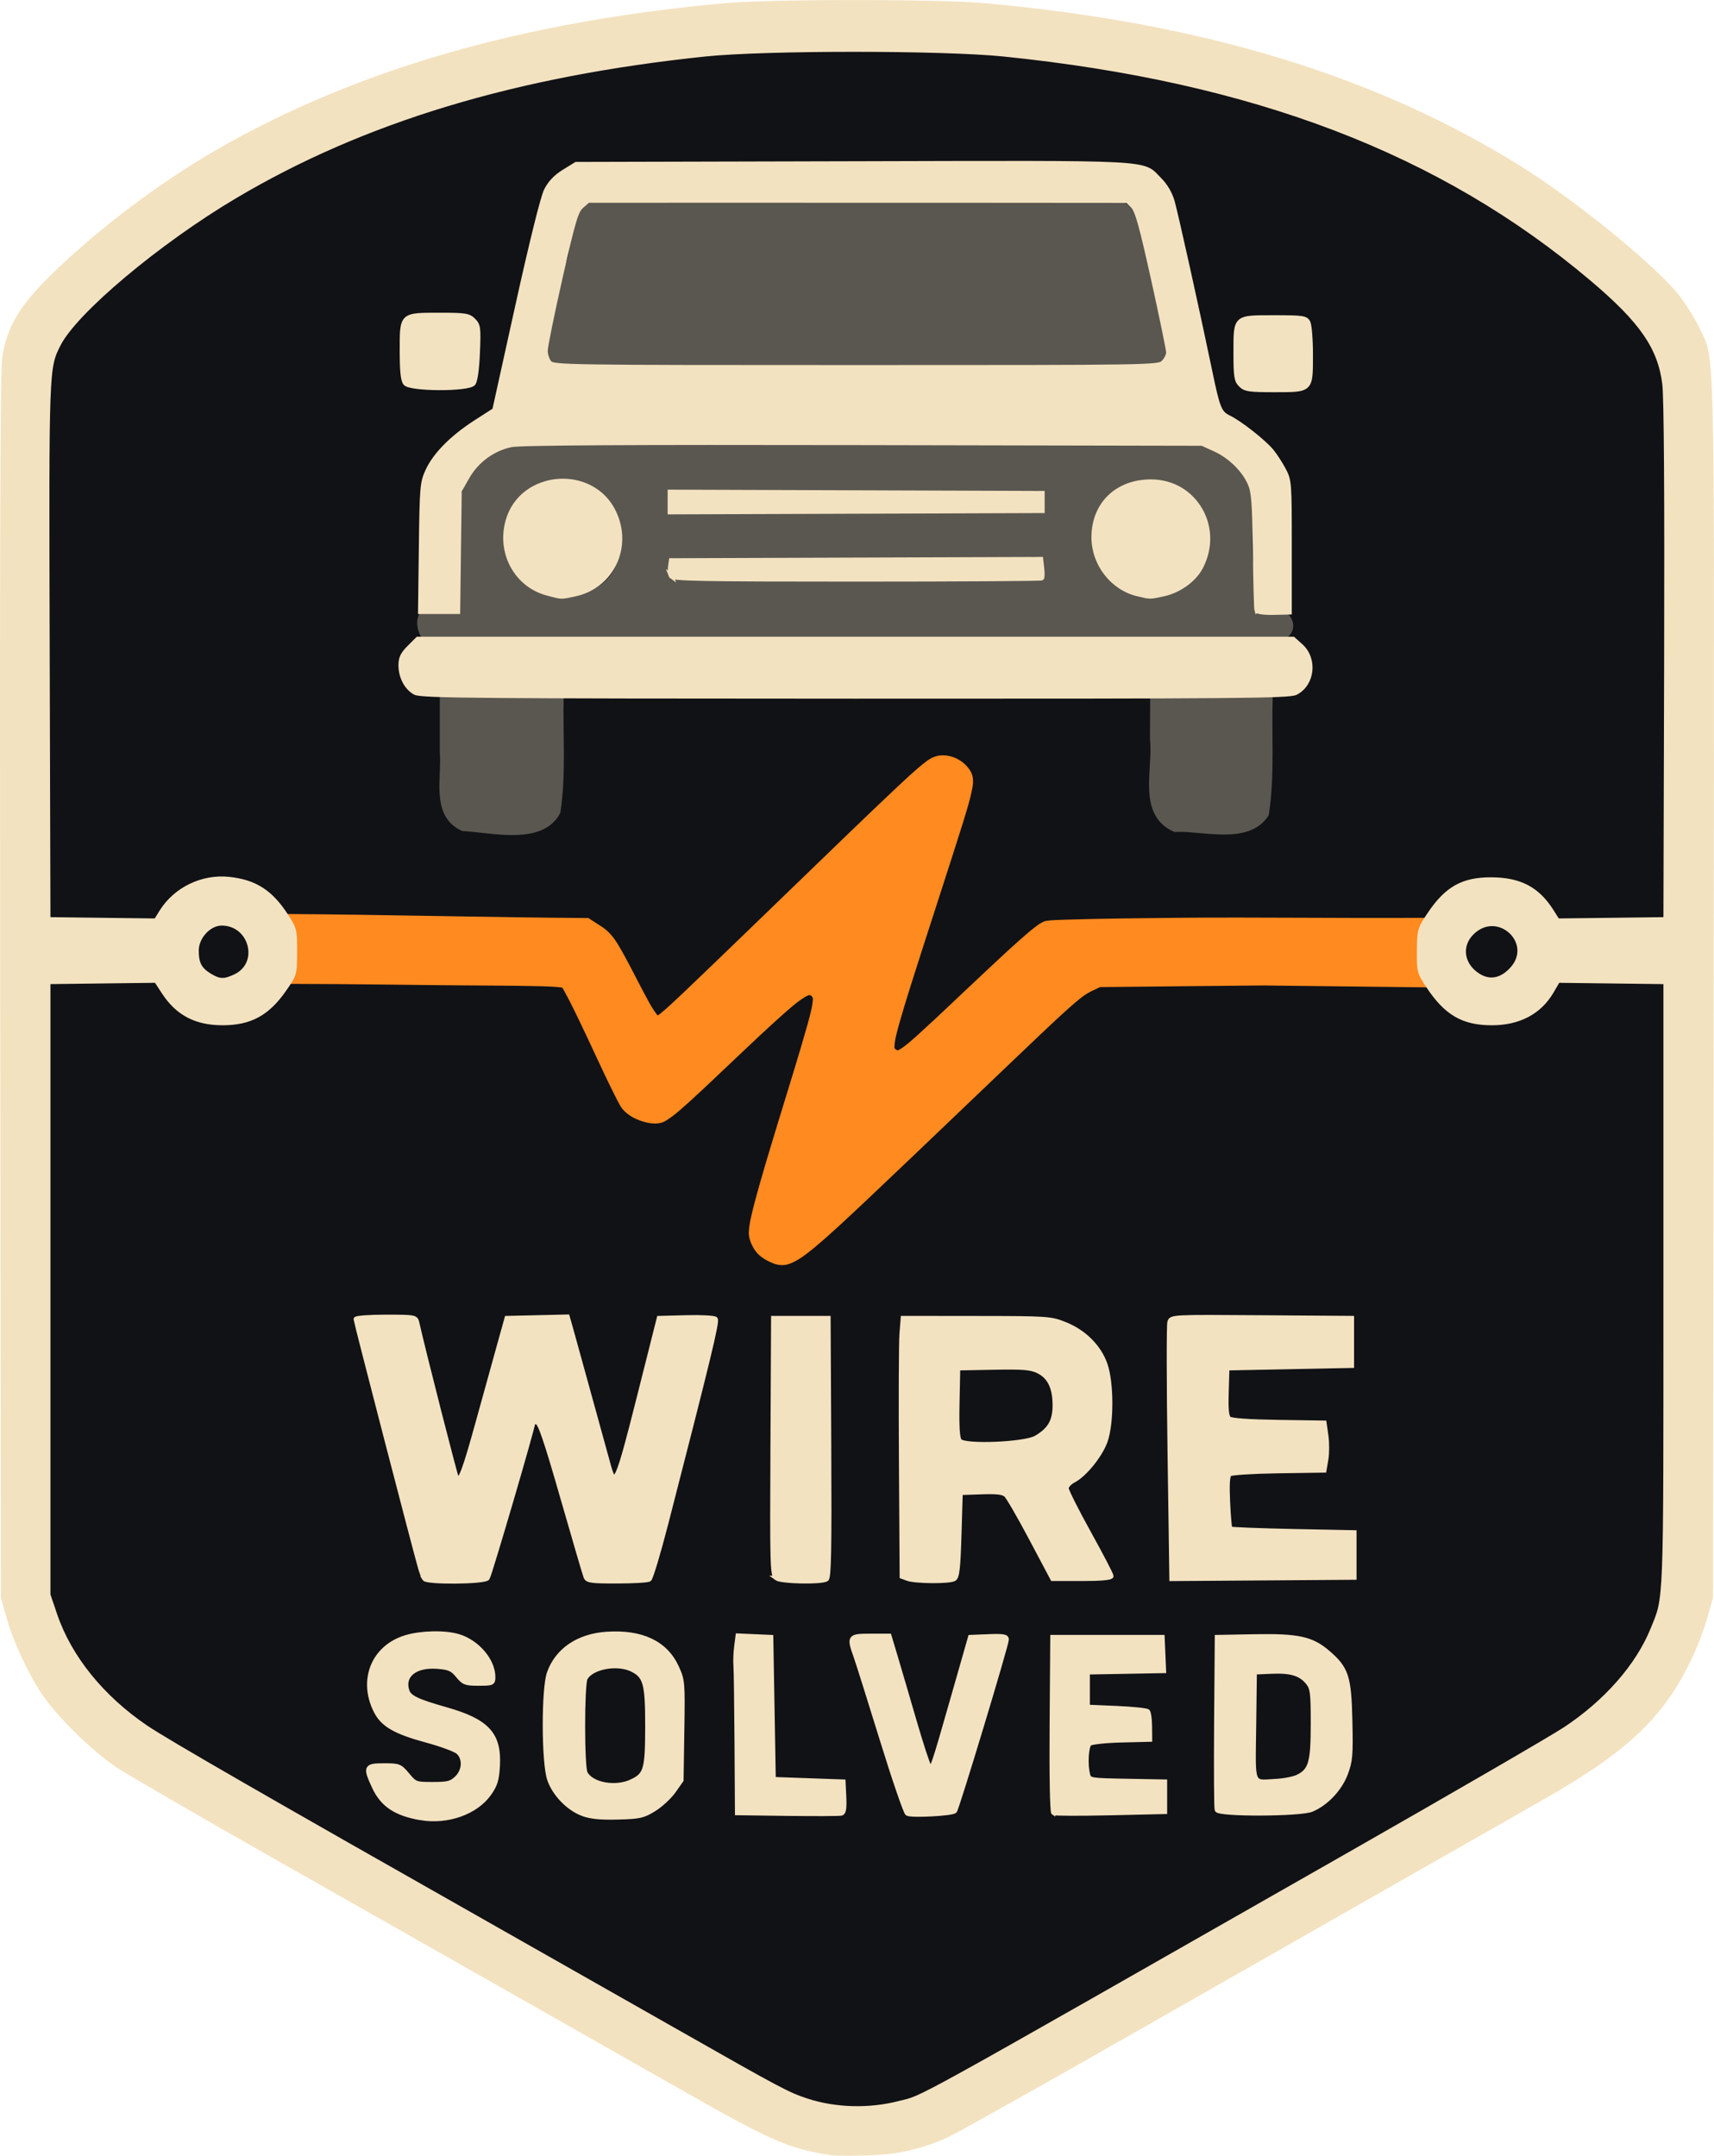
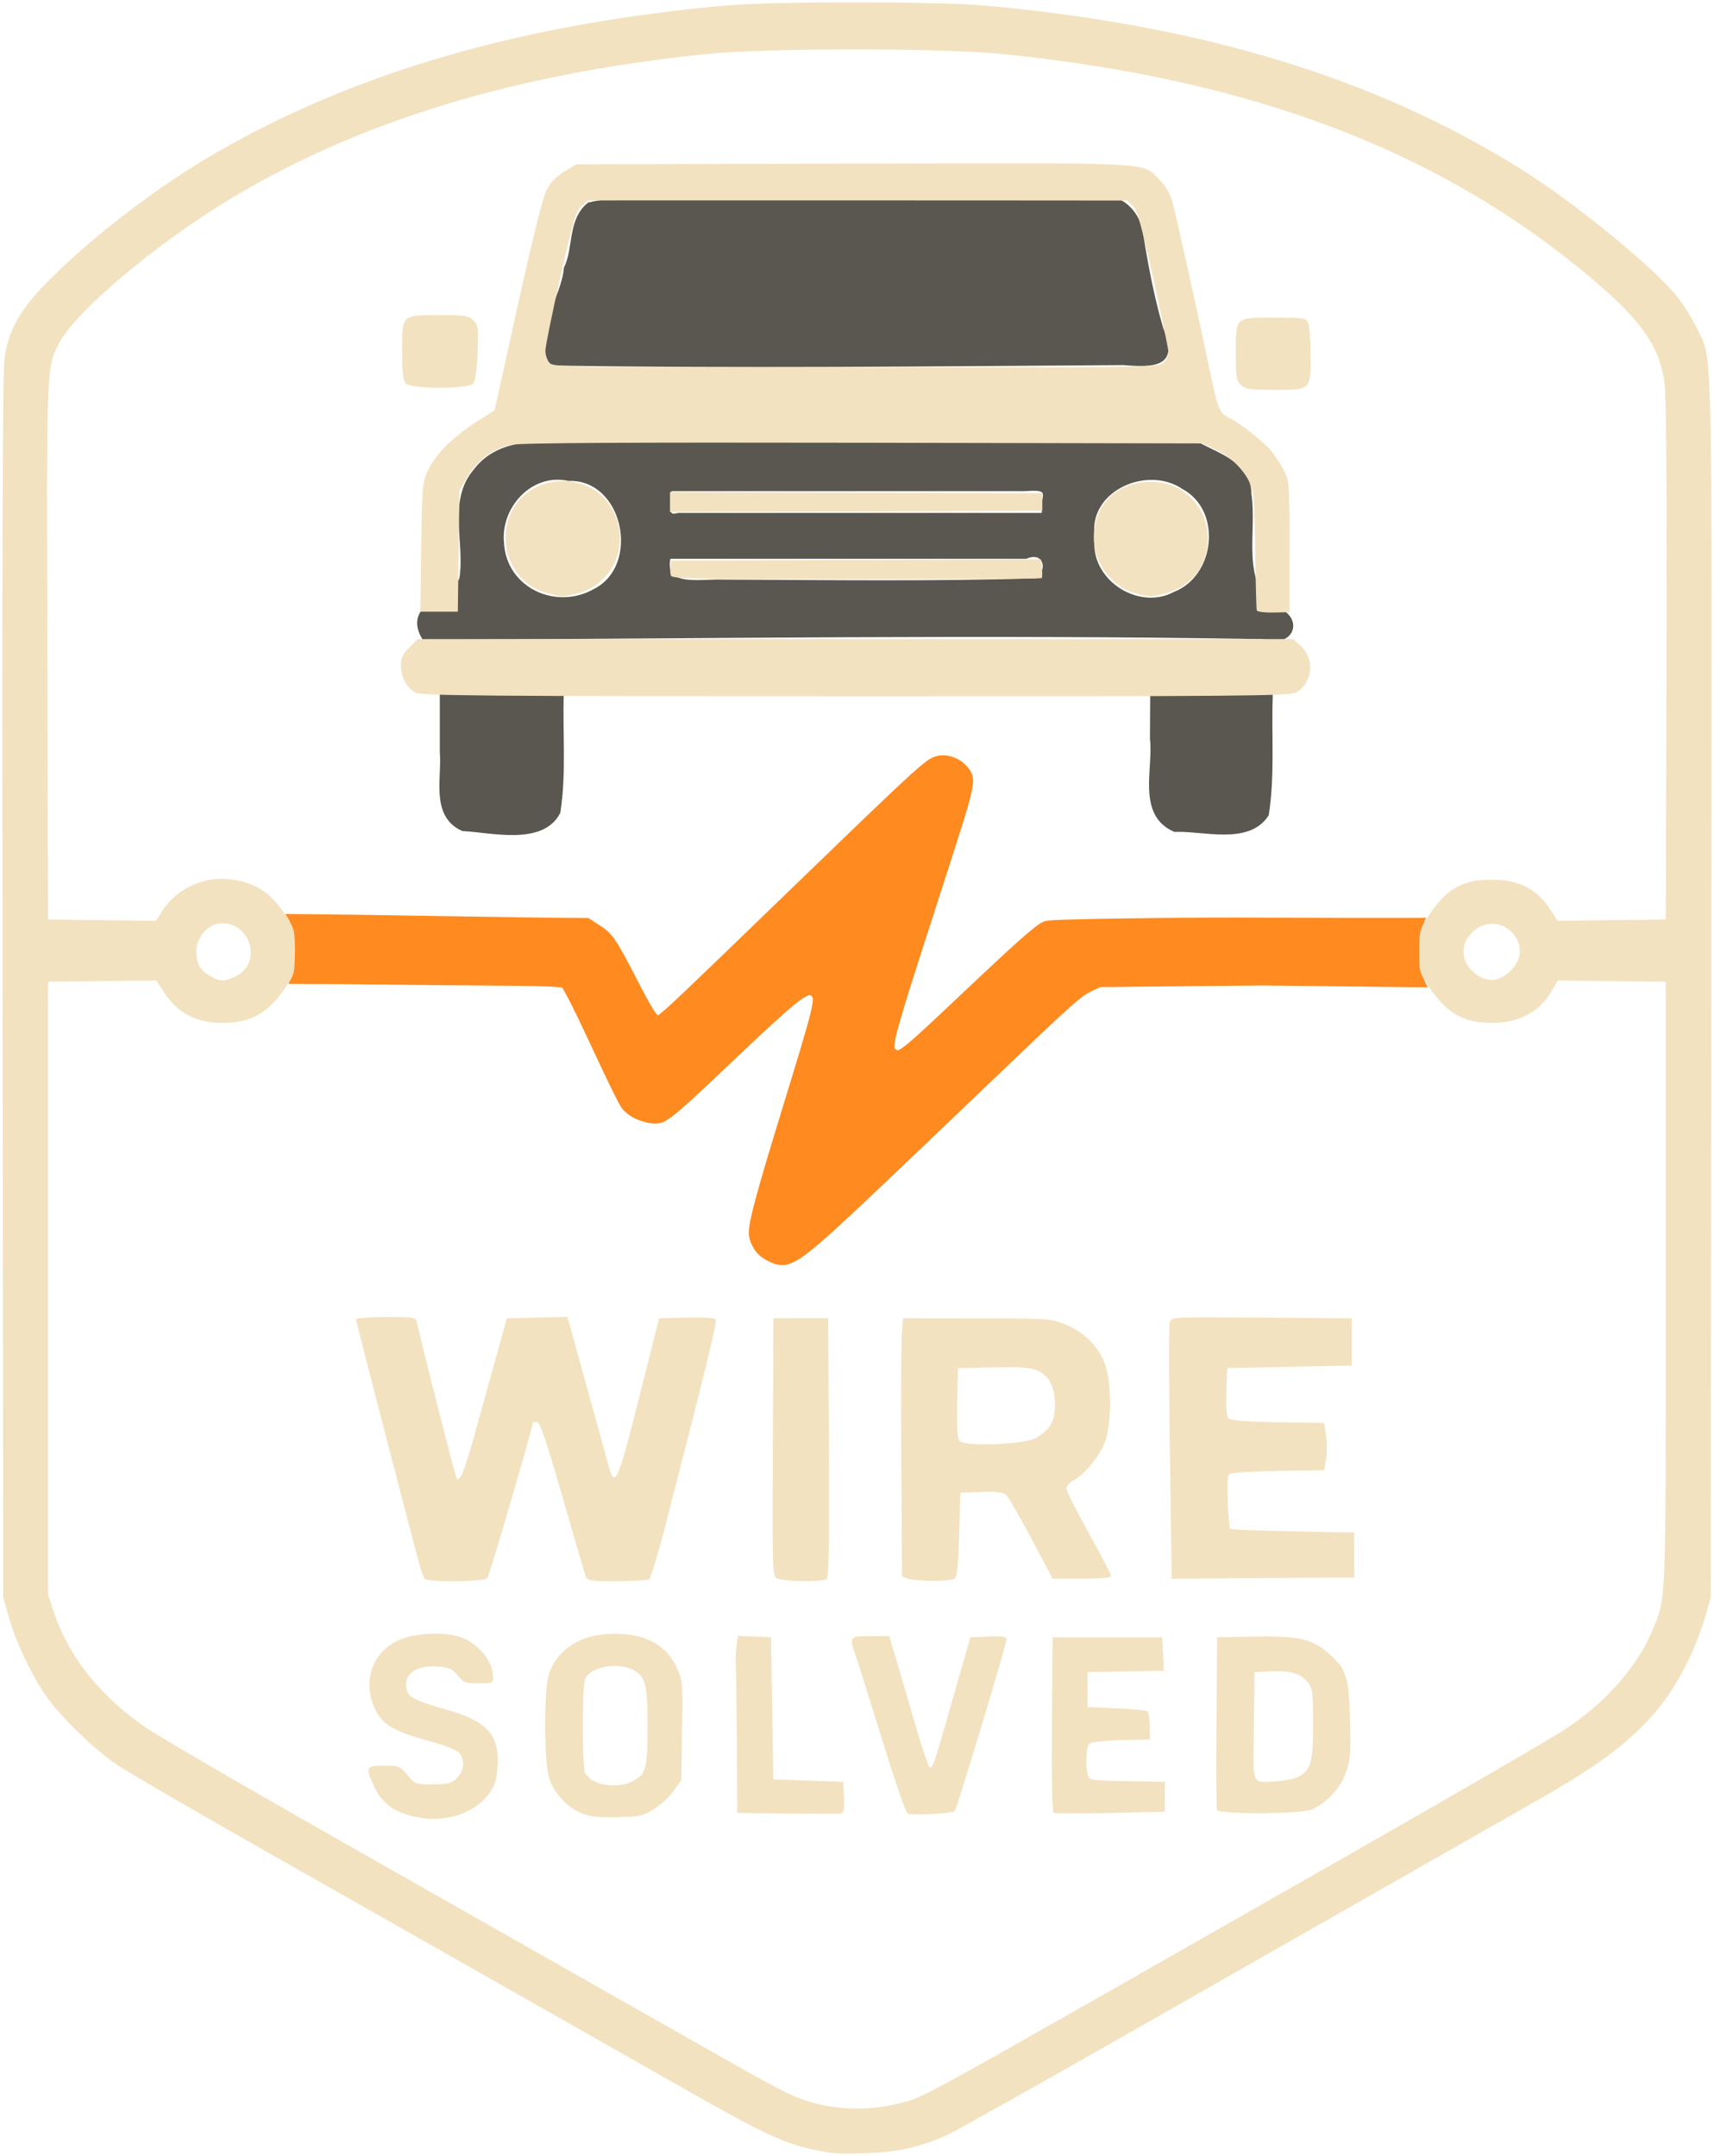
<svg xmlns="http://www.w3.org/2000/svg" xmlns:ns1="http://www.inkscape.org/namespaces/inkscape" xmlns:ns2="http://sodipodi.sourceforge.net/DTD/sodipodi-0.dtd" width="181.938mm" height="228.854mm" viewBox="0 0 181.938 228.854" version="1.1" id="svg1" xml:space="preserve" ns1:version="1.4.2 (f4327f4, 2025-05-13)" ns2:docname="logo.svg">
  <ns2:namedview id="namedview1" pagecolor="#ffffff" bordercolor="#000000" borderopacity="0.25" ns1:showpageshadow="2" ns1:pageopacity="0.0" ns1:pagecheckerboard="0" ns1:deskcolor="#d1d1d1" ns1:document-units="mm" ns1:zoom="0.43125" ns1:cx="90.434782" ns1:cy="377.97101" ns1:window-width="1440" ns1:window-height="890" ns1:window-x="-6" ns1:window-y="-6" ns1:window-maximized="1" ns1:current-layer="layer1" />
  <defs id="defs1" />
  <g ns1:label="Layer 1" ns1:groupmode="layer" id="layer1" transform="translate(-14.037,-38.851)">
    <g id="g34" style="display:inline" ns1:label="Logo">
      <path style="baseline-shift:baseline;display:none;overflow:visible;opacity:1;vector-effect:none;fill:#a85f3a;fill-opacity:1;enable-background:accumulate;stop-color:#000000" d="m 102.222,267.392 c -4.486,-0.721 -6.19,-1.469 -15.836,-6.956 -4.532,-2.578 -12.765,-7.254 -18.295,-10.391 -5.53,-3.137 -16.722,-9.486 -24.871,-14.11 -8.149,-4.623 -15.71,-9.013 -16.801,-9.754 -2.475,-1.682 -6.174,-5.314 -7.649,-7.511 -1.532,-2.282 -3.075,-5.59 -3.791,-8.124 l -0.598,-2.117 -0.075,-64.955 c -0.054,-47.492 0.006,-65.44 0.225,-66.76 0.513,-3.088 1.775,-5.211 4.979,-8.383 4.778,-4.729 11.526,-9.846 17.6,-13.344 14.788,-8.517 32.478,-13.621 53.867,-15.545 5.027,-0.452 22.674,-0.451 27.649,0.002 23.018,2.094 41.281,7.653 56.71,17.262 5.899,3.674 14.552,10.757 16.848,13.791 0.695,0.919 1.607,2.396 2.025,3.283 1.65,3.497 1.559,-0.838 1.482,70.027 l -0.07,64.621 -0.598,2.117 c -0.329,1.164 -1.065,3.094 -1.636,4.288 -2.956,6.184 -6.704,9.742 -15.626,14.833 -2.547,1.453 -8.976,5.115 -14.287,8.136 -5.312,3.022 -18.111,10.319 -28.443,16.216 -10.332,5.897 -19.52,11.056 -20.419,11.465 -2.83,1.288 -5.248,1.837 -8.553,1.941 -1.673,0.052 -3.4,0.038 -3.836,-0.032 z" id="path156" ns1:label="Badge Background - Rust" ns2:insensitive="true" />
      <path style="baseline-shift:baseline;display:none;overflow:visible;opacity:1;vector-effect:none;fill:#4c5a3f;fill-opacity:1;enable-background:accumulate;stop-color:#000000" d="m 102.222,267.392 c -4.486,-0.721 -6.19,-1.469 -15.836,-6.956 -4.532,-2.578 -12.765,-7.254 -18.295,-10.391 -5.53,-3.137 -16.722,-9.486 -24.871,-14.11 -8.149,-4.623 -15.71,-9.013 -16.801,-9.754 -2.475,-1.682 -6.174,-5.314 -7.649,-7.511 -1.532,-2.282 -3.075,-5.59 -3.791,-8.124 l -0.598,-2.117 -0.075,-64.955 c -0.054,-47.492 0.006,-65.44 0.225,-66.76 0.513,-3.088 1.775,-5.211 4.979,-8.383 4.778,-4.729 11.526,-9.846 17.6,-13.344 14.788,-8.517 32.478,-13.621 53.867,-15.545 5.027,-0.452 22.674,-0.451 27.649,0.002 23.018,2.094 41.281,7.653 56.71,17.262 5.899,3.674 14.552,10.757 16.848,13.791 0.695,0.919 1.607,2.396 2.025,3.283 1.65,3.497 1.559,-0.838 1.482,70.027 l -0.07,64.621 -0.598,2.117 c -0.329,1.164 -1.065,3.094 -1.636,4.288 -2.956,6.184 -6.704,9.742 -15.626,14.833 -2.547,1.453 -8.976,5.115 -14.287,8.136 -5.312,3.022 -18.111,10.319 -28.443,16.216 -10.332,5.897 -19.52,11.056 -20.419,11.465 -2.83,1.288 -5.248,1.837 -8.553,1.941 -1.673,0.052 -3.4,0.038 -3.836,-0.032 z" id="path144" ns1:label="Badge Background - Green" ns2:insensitive="true" />
-       <path style="baseline-shift:baseline;display:inline;overflow:visible;opacity:1;vector-effect:none;fill:#111216;fill-opacity:1;enable-background:accumulate;stop-color:#000000" d="m 102.222,267.392 c -4.486,-0.721 -6.19,-1.469 -15.836,-6.956 -4.532,-2.578 -12.765,-7.254 -18.295,-10.391 -5.53,-3.137 -16.722,-9.486 -24.871,-14.11 -8.149,-4.623 -15.71,-9.013 -16.801,-9.754 -2.475,-1.682 -6.174,-5.314 -7.649,-7.511 -1.532,-2.282 -3.075,-5.59 -3.791,-8.124 l -0.598,-2.117 -0.075,-64.955 c -0.054,-47.492 0.006,-65.44 0.225,-66.76 0.513,-3.088 1.775,-5.211 4.979,-8.383 4.778,-4.729 11.526,-9.846 17.6,-13.344 14.788,-8.517 32.478,-13.621 53.867,-15.545 5.027,-0.452 22.674,-0.451 27.649,0.002 23.018,2.094 41.281,7.653 56.71,17.262 5.899,3.674 14.552,10.757 16.848,13.791 0.695,0.919 1.607,2.396 2.025,3.283 1.65,3.497 1.559,-0.838 1.482,70.027 l -0.07,64.621 -0.598,2.117 c -0.329,1.164 -1.065,3.094 -1.636,4.288 -2.956,6.184 -6.704,9.742 -15.626,14.833 -2.547,1.453 -8.976,5.115 -14.287,8.136 -5.312,3.022 -18.111,10.319 -28.443,16.216 -10.332,5.897 -19.52,11.056 -20.419,11.465 -2.83,1.288 -5.248,1.837 -8.553,1.941 -1.673,0.052 -3.4,0.038 -3.836,-0.032 z" id="path116" ns1:label="Badge Background - Charcoal" ns2:insensitive="true" />
-       <path id="path155" style="display:none;fill:#111216;fill-opacity:1;stroke:#111216;stroke-width:0.714;stroke-dasharray:none;stroke-opacity:1" d="m 131.08,60.011 c -0.298,0.02 -0.605,0.082 -0.916,0.191 -15.214,0.184 -30.43,0.206 -45.645,0.199 -2.618,0.165 -5.362,-0.353 -7.896,0.285 -1.983,1.638 -1.342,4.554 -2.379,6.688 -0.288,3.245 -3.245,6.662 -1.883,9.915 20.081,0.336 40.856,0.09 60.938,-0.039 4.41,0.403 5.101,-0.414 3.87,-3.469 -0.956,-3.255 -1.58,-6.576 -2.124,-9.921 -0.18,-2.089 -1.876,-3.991 -3.965,-3.849 z M 76.627,85.975 c -4.068,0.309 -9.178,-0.802 -12.013,2.929 -2.765,3.217 -0.805,7.678 -1.476,11.463 -0.997,2.286 -5.94,2.608 -4.03,6.048 29.672,-0.127 59.346,-0.571 89.017,-0.074 3.004,1.058 4.048,-1.935 0.979,-2.839 -3.755,-2.919 -1.975,-8.123 -2.586,-12.152 0.026,-2.995 -3.02,-3.975 -5.211,-5.116 -4.663,-0.243 -9.433,-0.034 -14.138,-0.104 -16.849,0.117 -33.695,-0.258 -50.543,-0.153 z m -3.723,3.455 c 0.487,-0.029 0.99,0.006 1.502,0.116 6.134,-0.17 8.129,9.372 2.91,12.111 -4.294,2.481 -9.892,-0.12 -10.141,-5.202 -0.32,-3.446 2.319,-6.822 5.729,-7.025 z m 63.475,0.01 c 1.171,0.017 2.335,0.334 3.335,1.006 4.525,2.442 3.727,9.755 -0.929,11.573 -4.06,2.15 -9.493,-1.465 -8.898,-6.093 -0.602,-3.889 2.978,-6.538 6.493,-6.486 z m -12.522,1.154 c 0.879,0.01 1.534,0.244 1.115,1.552 v 1.512 H 86.056 c -1.942,0.552 -0.882,-1.899 -1.148,-3.024 h 37.31 c 0.505,0.028 1.113,-0.046 1.64,-0.04 z m -0.028,7.03 c 1.454,0.049 1.749,2.042 0.293,2.977 -11.061,0.336 -22.139,0.179 -33.205,0.137 -2.484,-0.134 -6.979,0.979 -6.01,-2.922 H 122.906 c 0.345,-0.143 0.654,-0.201 0.923,-0.192 z M 61.079,112.582 v 6.094 c 0.24,2.733 -0.985,6.638 2.126,8.048 2.979,0.144 8.267,1.53 9.964,-1.693 0.629,-4.108 0.233,-8.301 0.346,-12.448 z m 75.406,0.003 -0.027,4.666 c 0.384,3.188 -1.385,7.923 2.307,9.557 h 5.2e-4 c 3.001,-0.124 7.697,1.383 9.603,-1.543 0.641,-4.133 0.27,-8.361 0.406,-12.538 -4.096,-0.047 -8.193,-0.095 -12.289,-0.142 z" ns1:label="Truck Background - Charcoal" ns2:insensitive="true" />
      <path id="path152" style="display:inline;fill:#5a5750;fill-opacity:1;stroke:#5a5750;stroke-width:0.714;stroke-dasharray:none;stroke-opacity:1" d="m 131.08,60.011 c -0.298,0.02 -0.605,0.082 -0.916,0.191 -15.214,0.184 -30.43,0.206 -45.645,0.199 -2.618,0.165 -5.362,-0.353 -7.896,0.285 -1.983,1.638 -1.342,4.554 -2.379,6.688 -0.288,3.245 -3.245,6.662 -1.883,9.915 20.081,0.336 40.856,0.09 60.938,-0.039 4.41,0.403 5.101,-0.414 3.87,-3.469 -0.956,-3.255 -1.58,-6.576 -2.124,-9.921 -0.18,-2.089 -1.876,-3.991 -3.965,-3.849 z M 76.627,85.975 c -4.068,0.309 -9.178,-0.802 -12.013,2.929 -2.765,3.217 -0.805,7.678 -1.476,11.463 -0.997,2.286 -5.94,2.608 -4.03,6.048 29.672,-0.127 59.346,-0.571 89.017,-0.074 3.004,1.058 4.048,-1.935 0.979,-2.839 -3.755,-2.919 -1.975,-8.123 -2.586,-12.152 0.026,-2.995 -3.02,-3.975 -5.211,-5.116 -4.663,-0.243 -9.433,-0.034 -14.138,-0.104 -16.849,0.117 -33.695,-0.258 -50.543,-0.153 z m -3.723,3.455 c 0.487,-0.029 0.99,0.006 1.502,0.116 6.134,-0.17 8.129,9.372 2.91,12.111 -4.294,2.481 -9.892,-0.12 -10.141,-5.202 -0.32,-3.446 2.319,-6.822 5.729,-7.025 z m 63.475,0.01 c 1.171,0.017 2.335,0.334 3.335,1.006 4.525,2.442 3.727,9.755 -0.929,11.573 -4.06,2.15 -9.493,-1.465 -8.898,-6.093 -0.602,-3.889 2.978,-6.538 6.493,-6.486 z m -12.522,1.154 c 0.879,0.01 1.534,0.244 1.115,1.552 v 1.512 H 86.056 c -1.942,0.552 -0.882,-1.899 -1.148,-3.024 h 37.31 c 0.505,0.028 1.113,-0.046 1.64,-0.04 z m -0.028,7.03 c 1.454,0.049 1.749,2.042 0.293,2.977 -11.061,0.336 -22.139,0.179 -33.205,0.137 -2.484,-0.134 -6.979,0.979 -6.01,-2.922 H 122.906 c 0.345,-0.143 0.654,-0.201 0.923,-0.192 z M 61.079,112.582 v 6.094 c 0.24,2.733 -0.985,6.638 2.126,8.048 2.979,0.144 8.267,1.53 9.964,-1.693 0.629,-4.108 0.233,-8.301 0.346,-12.448 z m 75.406,0.003 -0.027,4.666 c 0.384,3.188 -1.385,7.923 2.307,9.557 h 5.2e-4 c 3.001,-0.124 7.697,1.383 9.603,-1.543 0.641,-4.133 0.27,-8.361 0.406,-12.538 -4.096,-0.047 -8.193,-0.095 -12.289,-0.142 z" ns1:label="Truck Background - Lighter" ns2:insensitive="true" />
      <path id="path40" style="display:inline;fill:#ff8a1f;fill-opacity:1;stroke-width:0.249;stroke-dasharray:none" ns1:label="Orange Fill" d="m 114.09,119.035 c -0.636,-0.007 -1.238,0.263 -1.732,0.648 -1.154,0.88 -2.194,1.896 -3.258,2.88 -3.287,3.099 -6.524,6.25 -9.776,9.386 -4.221,4.072 -8.423,8.164 -12.668,12.212 -0.854,0.796 -1.684,1.622 -2.596,2.351 -0.107,0.095 -0.243,0.189 -0.321,0.009 -0.594,-0.782 -1.019,-1.674 -1.488,-2.532 -0.881,-1.658 -1.693,-3.356 -2.67,-4.961 -0.43,-0.706 -0.974,-1.356 -1.677,-1.804 -0.469,-0.31 -0.943,-0.611 -1.415,-0.916 -10.539,-0.064 -21.646,-0.365 -32.185,-0.428 1.41,1.807 1.245,5.449 0.354,7.419 7.249,0.006 14.711,0.151 21.961,0.182 1.627,0.013 3.254,0.023 4.881,0.068 0.695,0.027 1.438,0.037 2.145,0.132 0.153,0.022 0.178,0.233 0.269,0.34 0.521,0.939 0.995,1.91 1.46,2.861 1.287,2.659 2.481,5.363 3.801,8.005 0.298,0.561 0.545,1.156 0.917,1.674 0.658,0.783 1.633,1.235 2.613,1.463 0.677,0.14 1.442,0.181 2.044,-0.217 0.968,-0.608 1.797,-1.405 2.65,-2.16 3.284,-3.016 6.449,-6.161 9.775,-9.133 0.739,-0.64 1.487,-1.328 2.339,-1.841 0.17,-0.073 0.371,-0.24 0.562,-0.155 0.176,0.094 0.275,0.278 0.242,0.477 -0.061,0.872 -0.329,1.712 -0.545,2.554 -0.97,3.459 -2.065,6.881 -3.104,10.32 -0.911,3.003 -1.843,6 -2.632,9.038 -0.222,0.927 -0.484,1.858 -0.515,2.816 0.003,0.605 0.244,1.188 0.55,1.701 0.423,0.698 1.128,1.163 1.869,1.469 0.588,0.282 1.282,0.355 1.899,0.122 0.953,-0.346 1.747,-1.006 2.533,-1.627 1.975,-1.64 3.828,-3.42 5.7,-5.174 6.146,-5.817 12.241,-11.687 18.373,-17.518 1.383,-1.294 2.742,-2.617 4.208,-3.816 0.483,-0.4 1.022,-0.728 1.599,-0.975 0.214,-0.079 0.408,-0.242 0.635,-0.266 5.735,-0.057 11.469,-0.125 17.204,-0.174 l 17.517,0.204 c -1.361,-2.246 -1.047,-5.68 -0.191,-7.385 -8.741,0.063 -17.732,-0.08 -26.473,-3.9e-4 -3.954,0.044 -7.909,0.078 -11.862,0.201 -0.693,0.035 -1.393,0.027 -2.08,0.137 -0.578,0.199 -1.048,0.616 -1.523,0.987 -1.726,1.442 -3.351,2.999 -4.996,4.531 -2.368,2.208 -4.691,4.464 -7.091,6.638 -0.601,0.521 -1.18,1.082 -1.867,1.49 -0.103,0.054 -0.236,0.137 -0.334,0.026 -0.126,-0.059 -0.24,-0.156 -0.211,-0.311 0.033,-0.822 0.291,-1.613 0.493,-2.404 0.745,-2.625 1.608,-5.263 2.444,-7.888 1.436,-4.487 2.912,-8.962 4.323,-13.456 0.376,-1.261 0.796,-2.515 1.026,-3.813 0.108,-0.606 0.097,-1.279 -0.274,-1.799 -0.618,-0.967 -1.753,-1.595 -2.903,-1.587 z" ns2:nodetypes="ccccccccccccccccccccccccccccccccccccccccccccccccccccccccccc" ns2:insensitive="true" />
      <path style="display:inline;fill:#f3e2c0;fill-opacity:1;stroke:none;stroke-width:0.4;stroke-dasharray:none;stroke-opacity:1" d="m 102.222,267.392 c -4.486,-0.721 -6.19,-1.469 -15.836,-6.956 -4.532,-2.578 -12.765,-7.254 -18.295,-10.391 -5.53,-3.137 -16.722,-9.486 -24.871,-14.11 -8.149,-4.623 -15.71,-9.013 -16.801,-9.754 -2.475,-1.682 -6.174,-5.314 -7.649,-7.511 -1.532,-2.282 -3.075,-5.59 -3.791,-8.124 l -0.598,-2.117 -0.075,-64.955 c -0.054,-47.492 0.006,-65.44 0.225,-66.76 0.513,-3.088 1.775,-5.211 4.979,-8.383 4.778,-4.729 11.526,-9.846 17.6,-13.344 14.788,-8.517 32.478,-13.621 53.867,-15.545 5.027,-0.452 22.674,-0.451 27.649,0.002 23.018,2.094 41.281,7.653 56.71,17.262 5.899,3.674 14.552,10.757 16.848,13.791 0.695,0.919 1.607,2.396 2.025,3.283 1.65,3.497 1.559,-0.838 1.482,70.027 l -0.07,64.621 -0.598,2.117 c -0.329,1.164 -1.065,3.094 -1.636,4.288 -2.956,6.184 -6.704,9.742 -15.626,14.833 -2.547,1.453 -8.976,5.115 -14.287,8.136 -5.312,3.022 -18.111,10.319 -28.443,16.216 -10.332,5.897 -19.52,11.056 -20.419,11.465 -2.83,1.288 -5.248,1.837 -8.553,1.941 -1.673,0.052 -3.4,0.038 -3.836,-0.032 z m 7.312,-5.262 c 2.742,-0.71 -0.152,0.89 47.457,-26.251 11.351,-6.471 21.781,-12.521 23.178,-13.444 4.355,-2.879 7.728,-6.718 9.3,-10.589 1.448,-3.563 1.388,-1.985 1.388,-36.622 v -32.147 l -5.727,-0.071 -5.727,-0.071 -0.695,1.187 c -1.271,2.17 -3.459,3.321 -6.309,3.321 -3.048,0 -4.831,-1.036 -6.743,-3.917 -0.96,-1.446 -0.993,-1.572 -0.972,-3.751 0.02,-2.192 0.052,-2.3 1.124,-3.894 1.817,-2.701 3.528,-3.657 6.528,-3.645 3.023,0.012 4.897,0.998 6.388,3.36 l 0.637,1.009 5.748,-0.071 5.748,-0.071 0.075,-27.384 c 0.049,-17.773 -0.021,-28.127 -0.199,-29.501 -0.502,-3.879 -2.42,-6.652 -7.682,-11.106 -15.999,-13.541 -35.911,-21.152 -62.442,-23.868 -6.519,-0.667 -25.382,-0.667 -31.75,-4.65e-4 -20.16,2.111 -36.292,6.991 -49.939,15.105 -8.151,4.846 -16.928,12.223 -18.684,15.702 -1.262,2.501 -1.259,2.423 -1.174,32.609 l 0.08,28.443 5.73,0.071 5.73,0.071 0.573,-0.927 c 1.48,-2.395 4.326,-3.786 7.142,-3.492 2.762,0.289 4.43,1.352 6.067,3.87 0.917,1.41 0.952,1.552 0.943,3.846 -0.009,2.371 -0.014,2.389 -1.148,4.015 -1.764,2.532 -3.601,3.526 -6.516,3.526 -2.806,0 -4.749,-1.016 -6.212,-3.246 l -0.827,-1.262 -5.741,0.071 -5.741,0.071 v 32.544 32.544 l 0.719,2.117 c 1.536,4.52 4.967,8.773 9.644,11.952 2.185,1.486 12.832,7.618 37.129,21.386 5.603,3.175 14.432,8.186 19.621,11.137 10.572,6.012 11.411,6.456 13.422,7.115 3.041,0.996 6.645,1.09 9.856,0.258 z M 58.698,231.831 c -2.624,-0.442 -4.047,-1.387 -4.923,-3.268 -0.988,-2.122 -0.919,-2.275 1.02,-2.275 1.586,-10e-6 1.688,0.04 2.487,0.992 0.817,0.973 0.869,0.992 2.691,0.992 1.602,0 1.952,-0.088 2.54,-0.641 0.843,-0.792 0.918,-2.106 0.159,-2.793 -0.288,-0.261 -1.806,-0.821 -3.373,-1.245 -3.279,-0.887 -4.613,-1.655 -5.336,-3.072 -1.691,-3.315 -0.271,-6.819 3.181,-7.844 1.633,-0.485 4.126,-0.534 5.543,-0.109 2.008,0.602 3.684,2.567 3.684,4.32 0,0.639 -0.07,0.67 -1.521,0.672 -1.388,0.002 -1.582,-0.071 -2.21,-0.835 -0.586,-0.712 -0.905,-0.855 -2.14,-0.958 -2.37,-0.197 -3.786,0.918 -3.263,2.568 0.229,0.721 1.058,1.122 4.106,1.985 4.416,1.251 5.699,2.648 5.51,6.001 -0.083,1.474 -0.245,2.001 -0.898,2.93 -1.397,1.987 -4.415,3.061 -7.258,2.581 z m 17.231,-0.423 c -1.537,-0.563 -3.032,-2.103 -3.567,-3.674 -0.605,-1.775 -0.623,-9.577 -0.026,-11.267 0.857,-2.428 3.097,-3.947 6.113,-4.144 3.715,-0.243 6.232,0.955 7.408,3.524 0.637,1.391 0.652,1.568 0.572,6.707 l -0.082,5.278 -0.802,1.14 c -0.441,0.627 -1.378,1.496 -2.083,1.932 -1.159,0.717 -1.523,0.798 -3.828,0.86 -1.821,0.049 -2.877,-0.053 -3.705,-0.356 z m 5.255,-3.467 c 1.425,-0.715 1.583,-1.294 1.587,-5.834 0.004,-4.492 -0.206,-5.294 -1.575,-6.002 -1.587,-0.82 -4.372,-0.318 -5.028,0.907 -0.358,0.67 -0.36,9.412 -0.001,10.081 0.678,1.266 3.299,1.709 5.017,0.847 z m 16.474,3.435 -5.358,-0.072 -0.046,-7.403 c -0.025,-4.072 -0.077,-7.79 -0.115,-8.263 -0.038,-0.473 -0.003,-1.371 0.078,-1.996 l 0.147,-1.136 1.754,0.077 1.754,0.077 0.132,7.541 0.132,7.541 3.704,0.132 3.704,0.132 0.078,1.621 c 0.055,1.153 -0.021,1.649 -0.265,1.72 -0.188,0.054 -2.754,0.067 -5.7,0.027 z m 12.698,-0.015 c -0.183,-0.117 -1.396,-3.657 -2.696,-7.868 -1.3,-4.211 -2.549,-8.177 -2.776,-8.814 -0.74,-2.075 -0.686,-2.15 1.563,-2.15 h 1.976 l 0.654,2.183 c 0.36,1.201 1.257,4.261 1.995,6.802 0.738,2.541 1.456,4.733 1.595,4.873 0.345,0.345 0.386,0.224 2.52,-7.243 l 1.852,-6.482 1.918,-0.078 c 1.548,-0.063 1.918,-0.003 1.918,0.312 0,0.544 -5.266,17.97 -5.502,18.206 -0.283,0.283 -4.628,0.507 -5.017,0.259 z m 15.517,-0.064 c -0.141,-0.087 -0.212,-4.019 -0.172,-9.393 l 0.07,-9.243 h 5.821 5.821 l 0.078,1.779 0.078,1.779 -4.047,0.073 -4.047,0.073 v 1.852 1.852 l 3.088,0.132 c 1.698,0.073 3.182,0.227 3.297,0.342 0.115,0.115 0.213,0.83 0.219,1.587 l 0.011,1.378 -3.027,0.075 c -1.675,0.042 -3.181,0.204 -3.373,0.363 -0.357,0.297 -0.465,2.268 -0.182,3.325 0.153,0.571 0.276,0.591 4.164,0.661 l 4.006,0.073 v 1.587 1.587 l -5.781,0.132 c -3.18,0.073 -5.89,0.065 -6.023,-0.018 z m 17.348,-0.315 c -0.07,-0.183 -0.096,-4.38 -0.058,-9.327 l 0.07,-8.994 3.942,-0.073 c 4.635,-0.086 6.084,0.226 7.782,1.68 2.002,1.713 2.278,2.555 2.383,7.257 0.082,3.669 0.032,4.259 -0.471,5.602 -0.611,1.633 -2.067,3.175 -3.603,3.817 -1.206,0.504 -9.854,0.537 -10.045,0.039 z m 8.638,-3.518 c 1.323,-0.684 1.56,-1.541 1.56,-5.626 0,-3.26 -0.06,-3.757 -0.52,-4.343 -0.764,-0.971 -1.809,-1.298 -3.866,-1.209 l -1.832,0.079 -0.071,5.734 c -0.081,6.528 -0.304,5.988 2.418,5.84 0.854,-0.046 1.894,-0.261 2.311,-0.476 z M 59.089,206.435 c -0.093,-0.15 -0.283,-0.656 -0.423,-1.124 -0.47,-1.575 -6.848,-26.178 -6.848,-26.414 0,-0.129 1.426,-0.234 3.17,-0.234 3.071,0 3.174,0.019 3.304,0.595 0.714,3.167 4.093,16.41 4.219,16.536 0.396,0.396 0.831,-0.752 2.296,-6.058 0.858,-3.107 1.892,-6.84 2.297,-8.295 l 0.737,-2.646 3.212,-0.074 3.212,-0.074 0.396,1.397 c 0.218,0.768 1.131,4.076 2.03,7.35 0.899,3.274 1.785,6.489 1.968,7.144 0.656,2.342 0.95,1.674 3.206,-7.276 l 2.134,-8.467 2.87,-0.075 c 1.579,-0.042 2.977,0.032 3.108,0.162 0.22,0.22 -0.715,4.082 -5.261,21.741 -0.806,3.129 -1.602,5.776 -1.77,5.883 -0.168,0.107 -1.708,0.196 -3.422,0.198 -2.725,0.004 -3.14,-0.054 -3.3,-0.459 -0.101,-0.255 -1.208,-4.035 -2.461,-8.401 -1.731,-6.029 -2.384,-7.958 -2.719,-8.023 -0.242,-0.047 -0.441,-0.014 -0.441,0.074 0,0.474 -4.61,16.204 -4.83,16.482 -0.331,0.417 -6.43,0.47 -6.685,0.058 z m 37.359,-0.058 c -0.416,-0.305 -0.445,-1.382 -0.381,-13.957 l 0.069,-13.626 h 2.91 2.91 l 0.069,13.741 c 0.054,10.818 -0.002,13.786 -0.265,13.953 -0.548,0.348 -4.809,0.259 -5.313,-0.111 z m 13.919,0.045 -0.585,-0.219 -0.076,-12.067 c -0.042,-6.637 -0.017,-12.804 0.056,-13.704 l 0.132,-1.638 7.805,0.008 c 7.565,0.008 7.853,0.027 9.368,0.63 2.043,0.813 3.638,2.408 4.284,4.281 0.671,1.946 0.682,6.177 0.021,8.091 -0.521,1.508 -2.196,3.59 -3.384,4.204 -0.42,0.217 -0.763,0.595 -0.763,0.84 0,0.245 1.072,2.379 2.381,4.743 1.31,2.364 2.381,4.422 2.381,4.575 0,0.178 -1.116,0.277 -3.109,0.276 l -3.109,-0.002 -2.249,-4.242 c -1.237,-2.333 -2.443,-4.421 -2.679,-4.64 -0.327,-0.302 -0.96,-0.379 -2.646,-0.32 l -2.216,0.077 -0.132,4.442 c -0.106,3.556 -0.211,4.493 -0.529,4.695 -0.475,0.303 -4.121,0.281 -4.951,-0.03 z m 13.659,-14.934 c 1.474,-0.863 2,-1.792 1.99,-3.513 -0.011,-1.87 -0.588,-3.016 -1.812,-3.596 -0.757,-0.359 -1.621,-0.426 -4.708,-0.366 l -3.781,0.073 -0.074,3.668 c -0.053,2.628 0.019,3.78 0.255,4.064 0.529,0.638 6.921,0.379 8.13,-0.329 z m 14.193,1.614 c -0.107,-7.341 -0.115,-13.594 -0.019,-13.897 0.173,-0.546 0.254,-0.55 9.747,-0.481 l 9.572,0.069 v 2.514 2.514 l -6.615,0.132 -6.615,0.132 -0.075,2.54 c -0.056,1.891 0.017,2.616 0.284,2.838 0.231,0.191 2.107,0.324 5.231,0.371 l 4.872,0.072 0.194,1.352 c 0.107,0.744 0.105,1.875 -0.004,2.514 l -0.198,1.161 -4.868,0.072 c -2.677,0.04 -5.008,0.188 -5.178,0.33 -0.216,0.179 -0.272,1.081 -0.185,2.97 0.069,1.492 0.179,2.772 0.246,2.845 0.066,0.073 3.058,0.192 6.648,0.265 l 6.527,0.132 v 2.381 2.381 l -9.685,0.069 -9.685,0.069 z M 58.106,112.367 c -0.914,-0.496 -1.525,-1.66 -1.525,-2.906 0,-0.745 0.205,-1.171 0.9,-1.865 l 0.9,-0.9 h 46.457 46.457 l 0.814,0.728 c 1.54,1.377 1.255,4.032 -0.533,4.956 -0.685,0.354 -6.161,0.4 -46.761,0.391 -40.158,-0.009 -46.076,-0.06 -46.709,-0.404 z m 89.336,-8.714 c -0.048,-0.146 -0.125,-3.003 -0.17,-6.35 -0.07,-5.135 -0.156,-6.251 -0.553,-7.144 -0.651,-1.467 -2.122,-2.897 -3.723,-3.622 l -1.351,-0.612 -35.983,-0.071 c -25.111,-0.049 -36.402,0.016 -37.37,0.217 -1.941,0.402 -3.675,1.676 -4.671,3.433 l -0.821,1.448 -0.083,6.416 -0.083,6.416 h -1.987 -1.987 l 0.086,-6.813 c 0.081,-6.449 0.118,-6.884 0.694,-8.136 0.788,-1.715 2.597,-3.544 5.097,-5.151 l 2.001,-1.286 2.443,-11.069 c 1.479,-6.701 2.679,-11.538 3.041,-12.257 0.41,-0.815 1.001,-1.438 1.885,-1.984 l 1.288,-0.796 29.39,-0.073 c 32.694,-0.081 30.625,-0.191 32.536,1.72 0.616,0.616 1.109,1.457 1.353,2.307 0.38,1.325 2.722,11.895 3.99,18.006 0.836,4.03 1.012,4.457 2.042,4.953 1.121,0.54 3.646,2.522 4.475,3.514 0.365,0.436 0.947,1.329 1.295,1.984 0.619,1.168 0.631,1.323 0.631,8.164 v 6.973 l -1.688,0.038 c -0.928,0.021 -1.727,-0.081 -1.775,-0.226 z m -9.899,-26.326 c 0.291,-0.291 0.529,-0.767 0.529,-1.057 0,-0.29 -0.718,-3.773 -1.596,-7.739 -1.274,-5.759 -1.714,-7.33 -2.183,-7.801 l -0.587,-0.589 -15.61,-0.012 c -8.586,-0.007 -21.468,-0.009 -28.626,-0.006 l -13.016,0.006 -0.68,0.595 c -0.597,0.522 -0.874,1.451 -2.264,7.579 -0.871,3.841 -1.583,7.344 -1.583,7.784 0,0.44 0.197,1.018 0.438,1.284 0.42,0.464 1.776,0.484 32.544,0.484 31.753,0 32.112,-0.006 32.635,-0.529 z M 72.116,101.822 c -3.267,-0.878 -5.114,-4.279 -4.165,-7.667 1.452,-5.187 8.988,-5.769 11.269,-0.87 1.712,3.677 -0.268,7.799 -4.144,8.63 -1.55,0.333 -1.356,0.339 -2.96,-0.093 z m 62.698,0.086 c -2.694,-0.634 -4.684,-3.209 -4.673,-6.045 0.014,-3.5 2.497,-5.887 6.105,-5.87 4.611,0.022 7.416,4.818 5.274,9.016 -0.701,1.375 -2.31,2.543 -4.003,2.906 -1.477,0.317 -1.325,0.317 -2.703,-0.007 z M 85.259,99.968 c -0.08,-0.208 -0.106,-0.654 -0.058,-0.992 l 0.087,-0.615 19.616,-0.068 19.616,-0.068 0.109,0.936 c 0.06,0.515 0.053,0.992 -0.015,1.06 -0.068,0.068 -8.919,0.124 -19.668,0.124 -16.685,0 -19.565,-0.055 -19.688,-0.378 z m -0.103,-7.824 v -1.062 l 19.76,0.068 19.76,0.068 v 0.926 0.926 l -19.76,0.068 -19.76,0.068 z M 145.746,79.708 c -0.465,-0.465 -0.529,-0.882 -0.529,-3.421 0,-3.819 -0.106,-3.723 4.111,-3.723 2.971,0 3.305,0.048 3.553,0.512 0.151,0.281 0.274,1.821 0.274,3.421 0,3.811 0.072,3.74 -3.855,3.74 -2.671,0 -3.086,-0.062 -3.553,-0.529 z M 57.077,79.535 c -0.261,-0.315 -0.363,-1.287 -0.363,-3.461 0,-3.84 -0.07,-3.774 4.019,-3.774 2.697,0 3.047,0.055 3.554,0.562 0.52,0.52 0.553,0.774 0.444,3.422 -0.074,1.798 -0.246,3.014 -0.462,3.275 -0.52,0.627 -6.669,0.607 -7.192,-0.023 z M 39.024,142.511 c 2.839,-1.347 1.734,-5.645 -1.453,-5.651 -1.352,-0.003 -2.686,1.437 -2.686,2.9 0,1.38 0.334,2.015 1.406,2.668 1.029,0.628 1.553,0.644 2.733,0.083 z m 135.495,-0.745 c 2.606,-2.822 -1.428,-6.606 -4.205,-3.945 -1.452,1.391 -1.159,3.489 0.646,4.618 1.203,0.753 2.463,0.514 3.559,-0.673 z" id="path38" ns1:label="Tan Fill" ns2:insensitive="true" />
-       <path style="display:inline;fill-opacity:0;stroke:#f3e2c0;stroke-width:0.5;stroke-dasharray:none;stroke-opacity:1" d="m 102.222,267.392 c -4.486,-0.721 -6.19,-1.469 -15.836,-6.956 -4.532,-2.578 -12.765,-7.254 -18.295,-10.391 -5.53,-3.137 -16.722,-9.486 -24.871,-14.11 -8.149,-4.623 -15.71,-9.013 -16.801,-9.754 -2.475,-1.682 -6.174,-5.314 -7.649,-7.511 -1.532,-2.282 -3.075,-5.59 -3.791,-8.124 l -0.598,-2.117 -0.075,-64.955 c -0.054,-47.492 0.006,-65.44 0.225,-66.76 0.513,-3.088 1.775,-5.211 4.979,-8.383 4.778,-4.729 11.526,-9.846 17.6,-13.344 14.788,-8.517 32.478,-13.621 53.867,-15.545 5.027,-0.452 22.674,-0.451 27.649,0.002 23.018,2.094 41.281,7.653 56.71,17.262 5.899,3.674 14.552,10.757 16.848,13.791 0.695,0.919 1.607,2.396 2.025,3.283 1.65,3.497 1.559,-0.838 1.482,70.027 l -0.07,64.621 -0.598,2.117 c -0.329,1.164 -1.065,3.094 -1.636,4.288 -2.956,6.184 -6.704,9.742 -15.626,14.833 -2.547,1.453 -8.976,5.115 -14.287,8.136 -5.312,3.022 -18.111,10.319 -28.443,16.216 -10.332,5.897 -19.52,11.056 -20.419,11.465 -2.83,1.288 -5.248,1.837 -8.553,1.941 -1.673,0.052 -3.4,0.038 -3.836,-0.032 z m 7.312,-5.262 c 2.742,-0.71 -0.152,0.89 47.457,-26.251 11.351,-6.471 21.781,-12.521 23.178,-13.444 4.355,-2.879 7.728,-6.718 9.3,-10.589 1.448,-3.563 1.388,-1.985 1.388,-36.622 v -32.147 l -5.727,-0.071 -5.727,-0.071 -0.695,1.187 c -1.271,2.17 -3.459,3.321 -6.309,3.321 -3.048,0 -4.831,-1.036 -6.743,-3.917 -0.96,-1.446 -0.993,-1.572 -0.972,-3.751 0.02,-2.192 0.052,-2.3 1.124,-3.894 1.817,-2.701 3.528,-3.657 6.528,-3.645 3.023,0.012 4.897,0.998 6.388,3.36 l 0.637,1.009 5.748,-0.071 5.748,-0.071 0.075,-27.384 c 0.049,-17.773 -0.021,-28.127 -0.199,-29.501 -0.502,-3.879 -2.42,-6.652 -7.682,-11.106 -15.999,-13.541 -35.911,-21.152 -62.442,-23.868 -6.519,-0.667 -25.382,-0.667 -31.75,-4.65e-4 -20.16,2.111 -36.292,6.991 -49.939,15.105 -8.151,4.846 -16.928,12.223 -18.684,15.702 -1.262,2.501 -1.259,2.423 -1.174,32.609 l 0.08,28.443 5.73,0.071 5.73,0.071 0.573,-0.927 c 1.48,-2.395 4.326,-3.786 7.142,-3.492 2.762,0.289 4.43,1.352 6.067,3.87 0.917,1.41 0.952,1.552 0.943,3.846 -0.009,2.371 -0.014,2.389 -1.148,4.015 -1.764,2.532 -3.601,3.526 -6.516,3.526 -2.806,0 -4.749,-1.016 -6.212,-3.246 l -0.827,-1.262 -5.741,0.071 -5.741,0.071 v 32.544 32.544 l 0.719,2.117 c 1.536,4.52 4.967,8.773 9.644,11.952 2.185,1.486 12.832,7.618 37.129,21.386 5.603,3.175 14.432,8.186 19.621,11.137 10.572,6.012 11.411,6.456 13.422,7.115 3.041,0.996 6.645,1.09 9.856,0.258 z M 58.698,231.831 c -2.624,-0.442 -4.047,-1.387 -4.923,-3.268 -0.988,-2.122 -0.919,-2.275 1.02,-2.275 1.586,-10e-6 1.688,0.04 2.487,0.992 0.817,0.973 0.869,0.992 2.691,0.992 1.602,0 1.952,-0.088 2.54,-0.641 0.843,-0.792 0.918,-2.106 0.159,-2.793 -0.288,-0.261 -1.806,-0.821 -3.373,-1.245 -3.279,-0.887 -4.613,-1.655 -5.336,-3.072 -1.691,-3.315 -0.271,-6.819 3.181,-7.844 1.633,-0.485 4.126,-0.534 5.543,-0.109 2.008,0.602 3.684,2.567 3.684,4.32 0,0.639 -0.07,0.67 -1.521,0.672 -1.388,0.002 -1.582,-0.071 -2.21,-0.835 -0.586,-0.712 -0.905,-0.855 -2.14,-0.958 -2.37,-0.197 -3.786,0.918 -3.263,2.568 0.229,0.721 1.058,1.122 4.106,1.985 4.416,1.251 5.699,2.648 5.51,6.001 -0.083,1.474 -0.245,2.001 -0.898,2.93 -1.397,1.987 -4.415,3.061 -7.258,2.581 z m 17.231,-0.423 c -1.537,-0.563 -3.032,-2.103 -3.567,-3.674 -0.605,-1.775 -0.623,-9.577 -0.026,-11.267 0.857,-2.428 3.097,-3.947 6.113,-4.144 3.715,-0.243 6.232,0.955 7.408,3.524 0.637,1.391 0.652,1.568 0.572,6.707 l -0.082,5.278 -0.802,1.14 c -0.441,0.627 -1.378,1.496 -2.083,1.932 -1.159,0.717 -1.523,0.798 -3.828,0.86 -1.821,0.049 -2.877,-0.053 -3.705,-0.356 z m 5.255,-3.467 c 1.425,-0.715 1.583,-1.294 1.587,-5.834 0.004,-4.492 -0.206,-5.294 -1.575,-6.002 -1.587,-0.82 -4.372,-0.318 -5.028,0.907 -0.358,0.67 -0.36,9.412 -0.001,10.081 0.678,1.266 3.299,1.709 5.017,0.847 z m 16.474,3.435 -5.358,-0.072 -0.046,-7.403 c -0.025,-4.072 -0.077,-7.79 -0.115,-8.263 -0.038,-0.473 -0.003,-1.371 0.078,-1.996 l 0.147,-1.136 1.754,0.077 1.754,0.077 0.132,7.541 0.132,7.541 3.704,0.132 3.704,0.132 0.078,1.621 c 0.055,1.153 -0.021,1.649 -0.265,1.72 -0.188,0.054 -2.754,0.067 -5.7,0.027 z m 12.698,-0.015 c -0.183,-0.117 -1.396,-3.657 -2.696,-7.868 -1.3,-4.211 -2.549,-8.177 -2.776,-8.814 -0.74,-2.075 -0.686,-2.15 1.563,-2.15 h 1.976 l 0.654,2.183 c 0.36,1.201 1.257,4.261 1.995,6.802 0.738,2.541 1.456,4.733 1.595,4.873 0.345,0.345 0.386,0.224 2.52,-7.243 l 1.852,-6.482 1.918,-0.078 c 1.548,-0.063 1.918,-0.003 1.918,0.312 0,0.544 -5.266,17.97 -5.502,18.206 -0.283,0.283 -4.628,0.507 -5.017,0.259 z m 15.517,-0.064 c -0.141,-0.087 -0.212,-4.019 -0.172,-9.393 l 0.07,-9.243 h 5.821 5.821 l 0.078,1.779 0.078,1.779 -4.047,0.073 -4.047,0.073 v 1.852 1.852 l 3.088,0.132 c 1.698,0.073 3.182,0.227 3.297,0.342 0.115,0.115 0.213,0.83 0.219,1.587 l 0.011,1.378 -3.027,0.075 c -1.675,0.042 -3.181,0.204 -3.373,0.363 -0.357,0.297 -0.465,2.268 -0.182,3.325 0.153,0.571 0.276,0.591 4.164,0.661 l 4.006,0.073 v 1.587 1.587 l -5.781,0.132 c -3.18,0.073 -5.89,0.065 -6.023,-0.018 z m 17.348,-0.315 c -0.07,-0.183 -0.096,-4.38 -0.058,-9.327 l 0.07,-8.994 3.942,-0.073 c 4.635,-0.086 6.084,0.226 7.782,1.68 2.002,1.713 2.278,2.555 2.383,7.257 0.082,3.669 0.032,4.259 -0.471,5.602 -0.611,1.633 -2.067,3.175 -3.603,3.817 -1.206,0.504 -9.854,0.537 -10.045,0.039 z m 8.638,-3.518 c 1.323,-0.684 1.56,-1.541 1.56,-5.626 0,-3.26 -0.06,-3.757 -0.52,-4.343 -0.764,-0.971 -1.809,-1.298 -3.866,-1.209 l -1.832,0.079 -0.071,5.734 c -0.081,6.528 -0.304,5.988 2.418,5.84 0.854,-0.046 1.894,-0.261 2.311,-0.476 z M 59.089,206.435 c -0.093,-0.15 -0.283,-0.656 -0.423,-1.124 -0.47,-1.575 -6.848,-26.178 -6.848,-26.414 0,-0.129 1.426,-0.234 3.17,-0.234 3.071,0 3.174,0.019 3.304,0.595 0.714,3.167 4.093,16.41 4.219,16.536 0.396,0.396 0.831,-0.752 2.296,-6.058 0.858,-3.107 1.892,-6.84 2.297,-8.295 l 0.737,-2.646 3.212,-0.074 3.212,-0.074 0.396,1.397 c 0.218,0.768 1.131,4.076 2.03,7.35 0.899,3.274 1.785,6.489 1.968,7.144 0.656,2.342 0.95,1.674 3.206,-7.276 l 2.134,-8.467 2.87,-0.075 c 1.579,-0.042 2.977,0.032 3.108,0.162 0.22,0.22 -0.715,4.082 -5.261,21.741 -0.806,3.129 -1.602,5.776 -1.77,5.883 -0.168,0.107 -1.708,0.196 -3.422,0.198 -2.725,0.004 -3.14,-0.054 -3.3,-0.459 -0.101,-0.255 -1.208,-4.035 -2.461,-8.401 -1.731,-6.029 -2.384,-7.958 -2.719,-8.023 -0.242,-0.047 -0.441,-0.014 -0.441,0.074 0,0.474 -4.61,16.204 -4.83,16.482 -0.331,0.417 -6.43,0.47 -6.685,0.058 z m 37.359,-0.058 c -0.416,-0.305 -0.445,-1.382 -0.381,-13.957 l 0.069,-13.626 h 2.91 2.91 l 0.069,13.741 c 0.054,10.818 -0.002,13.786 -0.265,13.953 -0.548,0.348 -4.809,0.259 -5.313,-0.111 z m 13.919,0.045 -0.585,-0.219 -0.076,-12.067 c -0.042,-6.637 -0.017,-12.804 0.056,-13.704 l 0.132,-1.638 7.805,0.008 c 7.565,0.008 7.853,0.027 9.368,0.63 2.043,0.813 3.638,2.408 4.284,4.281 0.671,1.946 0.682,6.177 0.021,8.091 -0.521,1.508 -2.196,3.59 -3.384,4.204 -0.42,0.217 -0.763,0.595 -0.763,0.84 0,0.245 1.072,2.379 2.381,4.743 1.31,2.364 2.381,4.422 2.381,4.575 0,0.178 -1.116,0.277 -3.109,0.276 l -3.109,-0.002 -2.249,-4.242 c -1.237,-2.333 -2.443,-4.421 -2.679,-4.64 -0.327,-0.302 -0.96,-0.379 -2.646,-0.32 l -2.216,0.077 -0.132,4.442 c -0.106,3.556 -0.211,4.493 -0.529,4.695 -0.475,0.303 -4.121,0.281 -4.951,-0.03 z m 13.659,-14.934 c 1.474,-0.863 2,-1.792 1.99,-3.513 -0.011,-1.87 -0.588,-3.016 -1.812,-3.596 -0.757,-0.359 -1.621,-0.426 -4.708,-0.366 l -3.781,0.073 -0.074,3.668 c -0.053,2.628 0.019,3.78 0.255,4.064 0.529,0.638 6.921,0.379 8.13,-0.329 z m 14.193,1.614 c -0.107,-7.341 -0.115,-13.594 -0.019,-13.897 0.173,-0.546 0.254,-0.55 9.747,-0.481 l 9.572,0.069 v 2.514 2.514 l -6.615,0.132 -6.615,0.132 -0.075,2.54 c -0.056,1.891 0.017,2.616 0.284,2.838 0.231,0.191 2.107,0.324 5.231,0.371 l 4.872,0.072 0.194,1.352 c 0.107,0.744 0.105,1.875 -0.004,2.514 l -0.198,1.161 -4.868,0.072 c -2.677,0.04 -5.008,0.188 -5.178,0.33 -0.216,0.179 -0.272,1.081 -0.185,2.97 0.069,1.492 0.179,2.772 0.246,2.845 0.066,0.073 3.058,0.192 6.648,0.265 l 6.527,0.132 v 2.381 2.381 l -9.685,0.069 -9.685,0.069 z M 58.106,112.367 c -0.914,-0.496 -1.525,-1.66 -1.525,-2.906 0,-0.745 0.205,-1.171 0.9,-1.865 l 0.9,-0.9 h 46.457 46.457 l 0.814,0.728 c 1.54,1.377 1.255,4.032 -0.533,4.956 -0.685,0.354 -6.161,0.4 -46.761,0.391 -40.158,-0.009 -46.076,-0.06 -46.709,-0.404 z m 89.336,-8.714 c -0.048,-0.146 -0.125,-3.003 -0.17,-6.35 -0.07,-5.135 -0.156,-6.251 -0.553,-7.144 -0.651,-1.467 -2.122,-2.897 -3.723,-3.622 l -1.351,-0.612 -35.983,-0.071 c -25.111,-0.049 -36.402,0.016 -37.37,0.217 -1.941,0.402 -3.675,1.676 -4.671,3.433 l -0.821,1.448 -0.083,6.416 -0.083,6.416 h -1.987 -1.987 l 0.086,-6.813 c 0.081,-6.449 0.118,-6.884 0.694,-8.136 0.788,-1.715 2.597,-3.544 5.097,-5.151 l 2.001,-1.286 2.443,-11.069 c 1.479,-6.701 2.679,-11.538 3.041,-12.257 0.41,-0.815 1.001,-1.438 1.885,-1.984 l 1.288,-0.796 29.39,-0.073 c 32.694,-0.081 30.625,-0.191 32.536,1.72 0.616,0.616 1.109,1.457 1.353,2.307 0.38,1.325 2.722,11.895 3.99,18.006 0.836,4.03 1.012,4.457 2.042,4.953 1.121,0.54 3.646,2.522 4.475,3.514 0.365,0.436 0.947,1.329 1.295,1.984 0.619,1.168 0.631,1.323 0.631,8.164 v 6.973 l -1.688,0.038 c -0.928,0.021 -1.727,-0.081 -1.775,-0.226 z m -9.899,-26.326 c 0.291,-0.291 0.529,-0.767 0.529,-1.057 0,-0.29 -0.718,-3.773 -1.596,-7.739 -1.274,-5.759 -1.714,-7.33 -2.183,-7.801 l -0.587,-0.589 -15.61,-0.012 c -8.586,-0.007 -21.468,-0.009 -28.626,-0.006 l -13.016,0.006 -0.68,0.595 c -0.597,0.522 -0.874,1.451 -2.264,7.579 -0.871,3.841 -1.583,7.344 -1.583,7.784 0,0.44 0.197,1.018 0.438,1.284 0.42,0.464 1.776,0.484 32.544,0.484 31.753,0 32.112,-0.006 32.635,-0.529 z M 72.116,101.822 c -3.267,-0.878 -5.114,-4.279 -4.165,-7.667 1.452,-5.187 8.988,-5.769 11.269,-0.87 1.712,3.677 -0.268,7.799 -4.144,8.63 -1.55,0.333 -1.356,0.339 -2.96,-0.093 z m 62.698,0.086 c -2.694,-0.634 -4.684,-3.209 -4.673,-6.045 0.014,-3.5 2.497,-5.887 6.105,-5.87 4.611,0.022 7.416,4.818 5.274,9.016 -0.701,1.375 -2.31,2.543 -4.003,2.906 -1.477,0.317 -1.325,0.317 -2.703,-0.007 z M 85.259,99.968 c -0.08,-0.208 -0.106,-0.654 -0.058,-0.992 l 0.087,-0.615 19.616,-0.068 19.616,-0.068 0.109,0.936 c 0.06,0.515 0.053,0.992 -0.015,1.06 -0.068,0.068 -8.919,0.124 -19.668,0.124 -16.685,0 -19.565,-0.055 -19.688,-0.378 z m -0.103,-7.824 v -1.062 l 19.76,0.068 19.76,0.068 v 0.926 0.926 l -19.76,0.068 -19.76,0.068 z M 145.746,79.708 c -0.465,-0.465 -0.529,-0.882 -0.529,-3.421 0,-3.819 -0.106,-3.723 4.111,-3.723 2.971,0 3.305,0.048 3.553,0.512 0.151,0.281 0.274,1.821 0.274,3.421 0,3.811 0.072,3.74 -3.855,3.74 -2.671,0 -3.086,-0.062 -3.553,-0.529 z M 57.077,79.535 c -0.261,-0.315 -0.363,-1.287 -0.363,-3.461 0,-3.84 -0.07,-3.774 4.019,-3.774 2.697,0 3.047,0.055 3.554,0.562 0.52,0.52 0.553,0.774 0.444,3.422 -0.074,1.798 -0.246,3.014 -0.462,3.275 -0.52,0.627 -6.669,0.607 -7.192,-0.023 z M 39.024,142.511 c 2.839,-1.347 1.734,-5.645 -1.453,-5.651 -1.352,-0.003 -2.686,1.437 -2.686,2.9 0,1.38 0.334,2.015 1.406,2.668 1.029,0.628 1.553,0.644 2.733,0.083 z m 135.495,-0.745 c 2.606,-2.822 -1.428,-6.606 -4.205,-3.945 -1.452,1.391 -1.159,3.489 0.646,4.618 1.203,0.753 2.463,0.514 3.559,-0.673 z" id="path42" ns1:label="Tan Outline" ns2:insensitive="true" />
    </g>
  </g>
</svg>